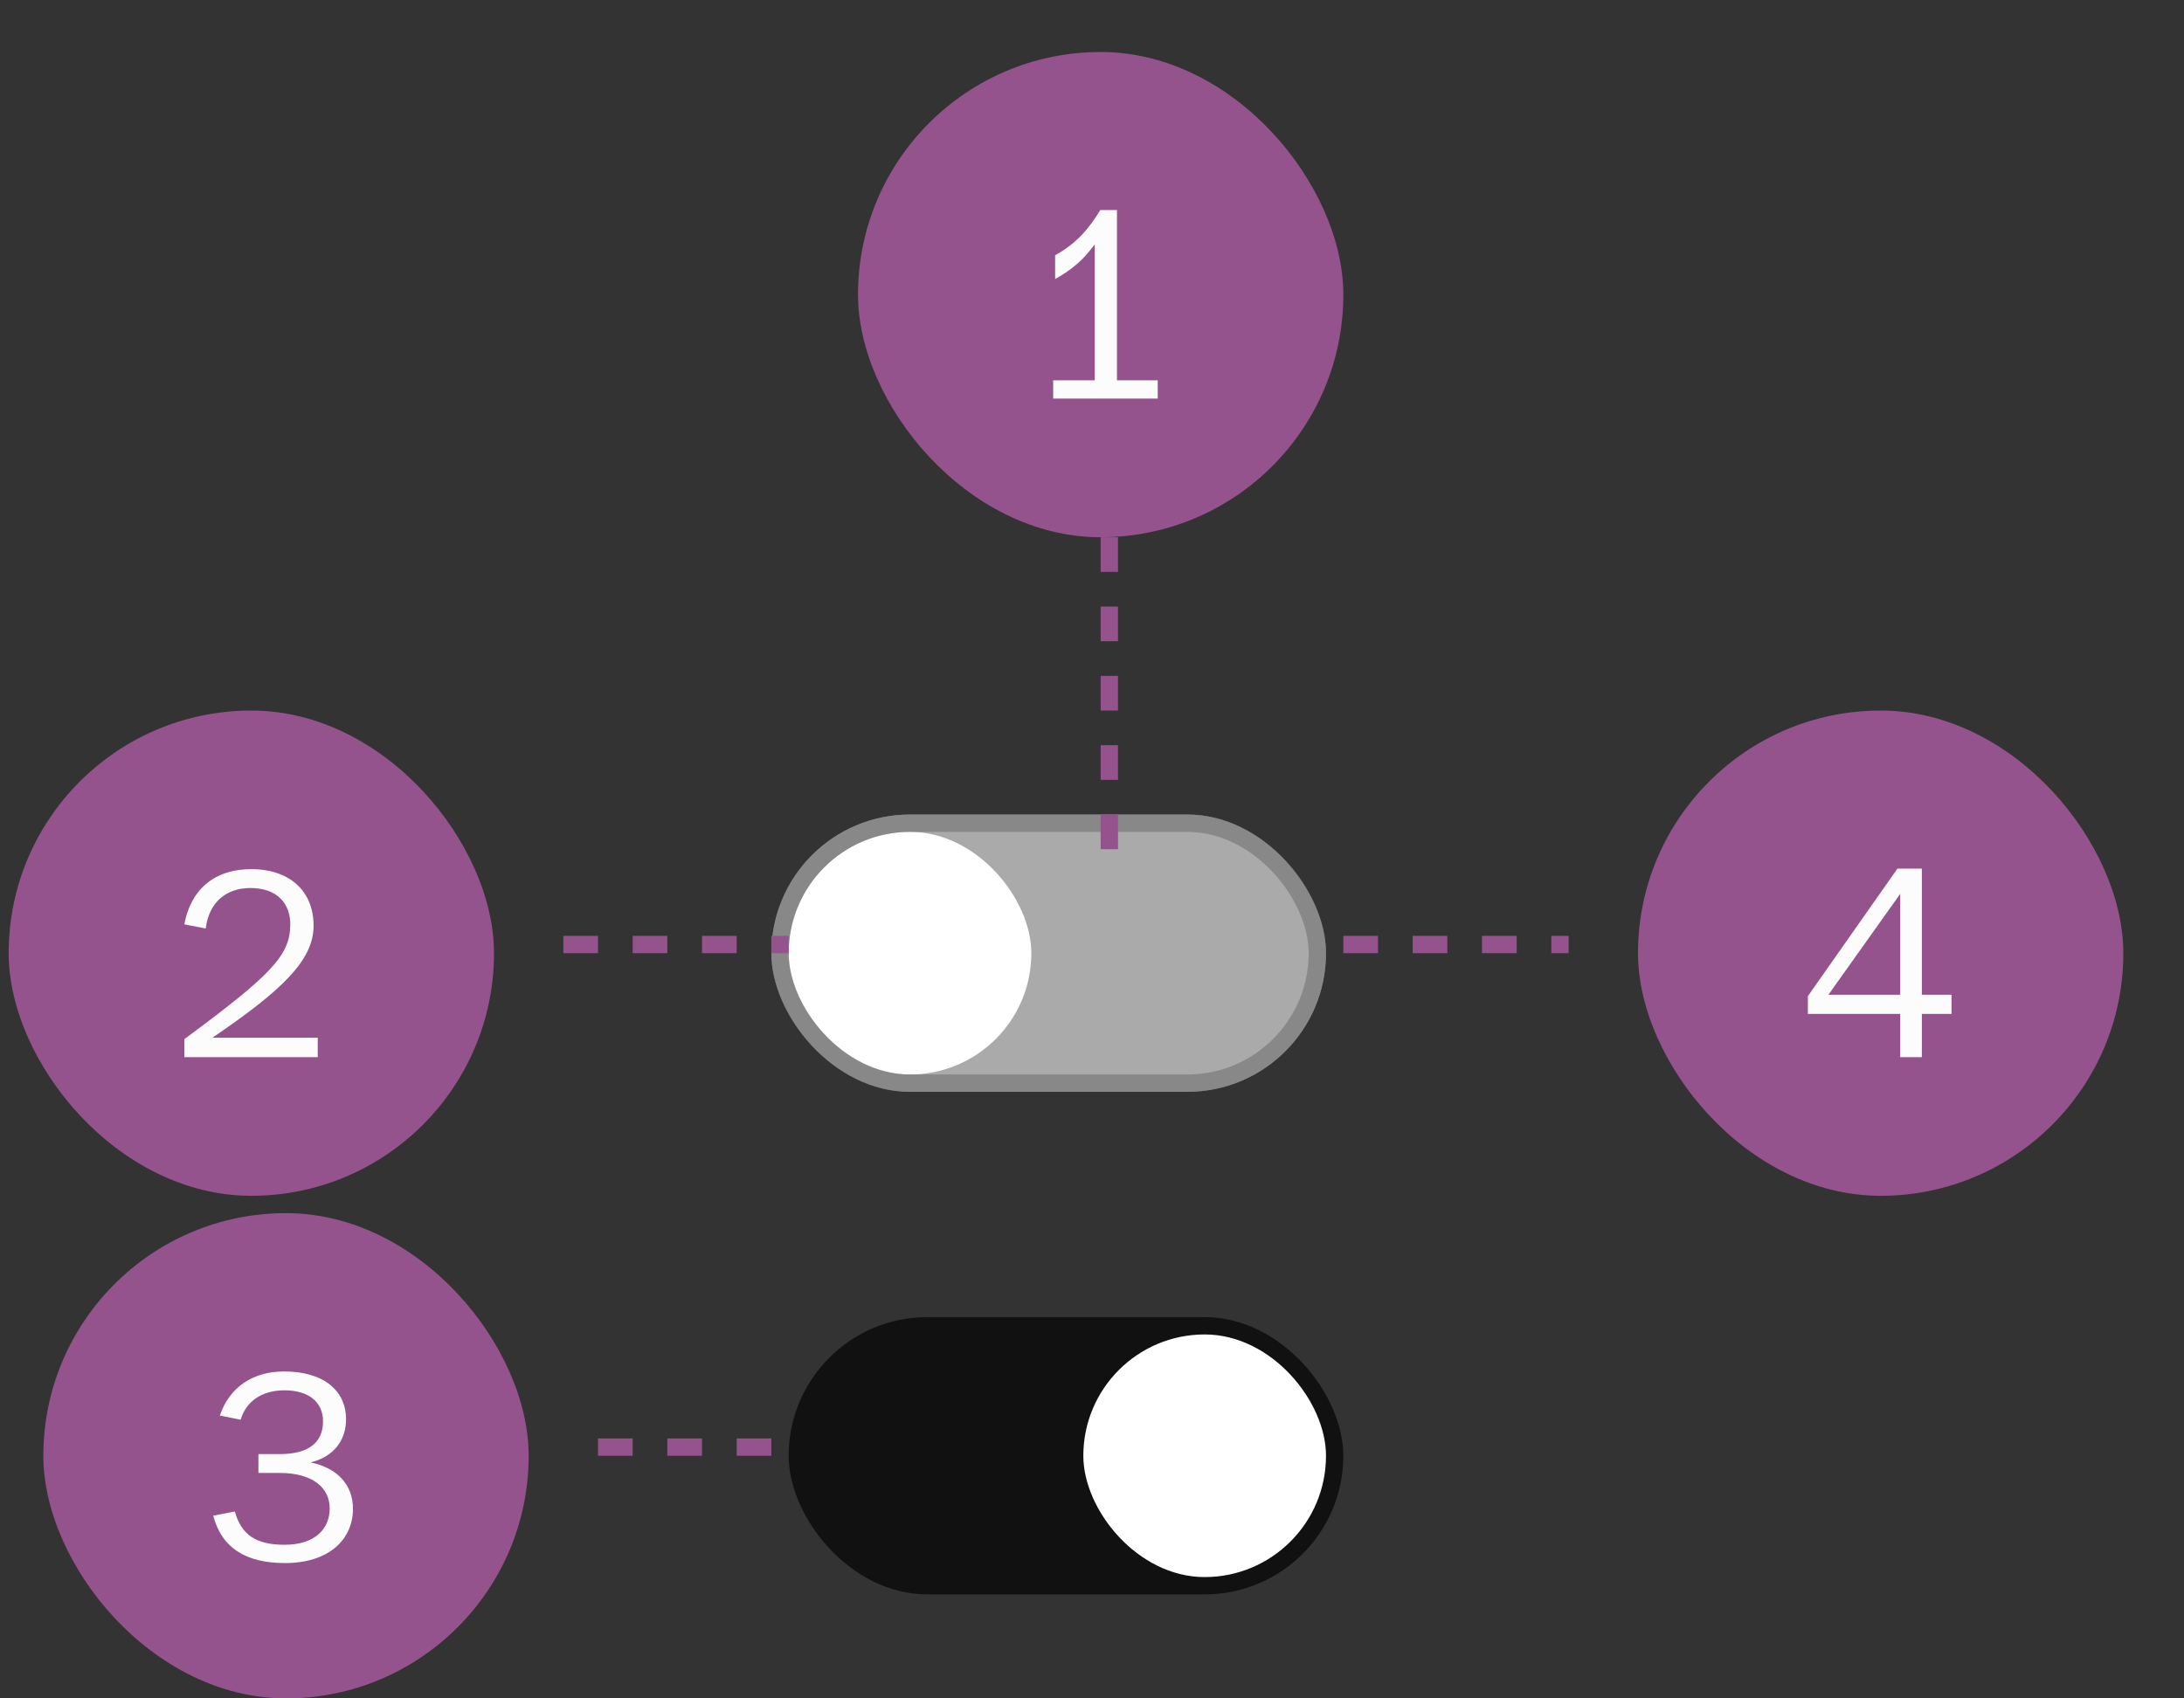
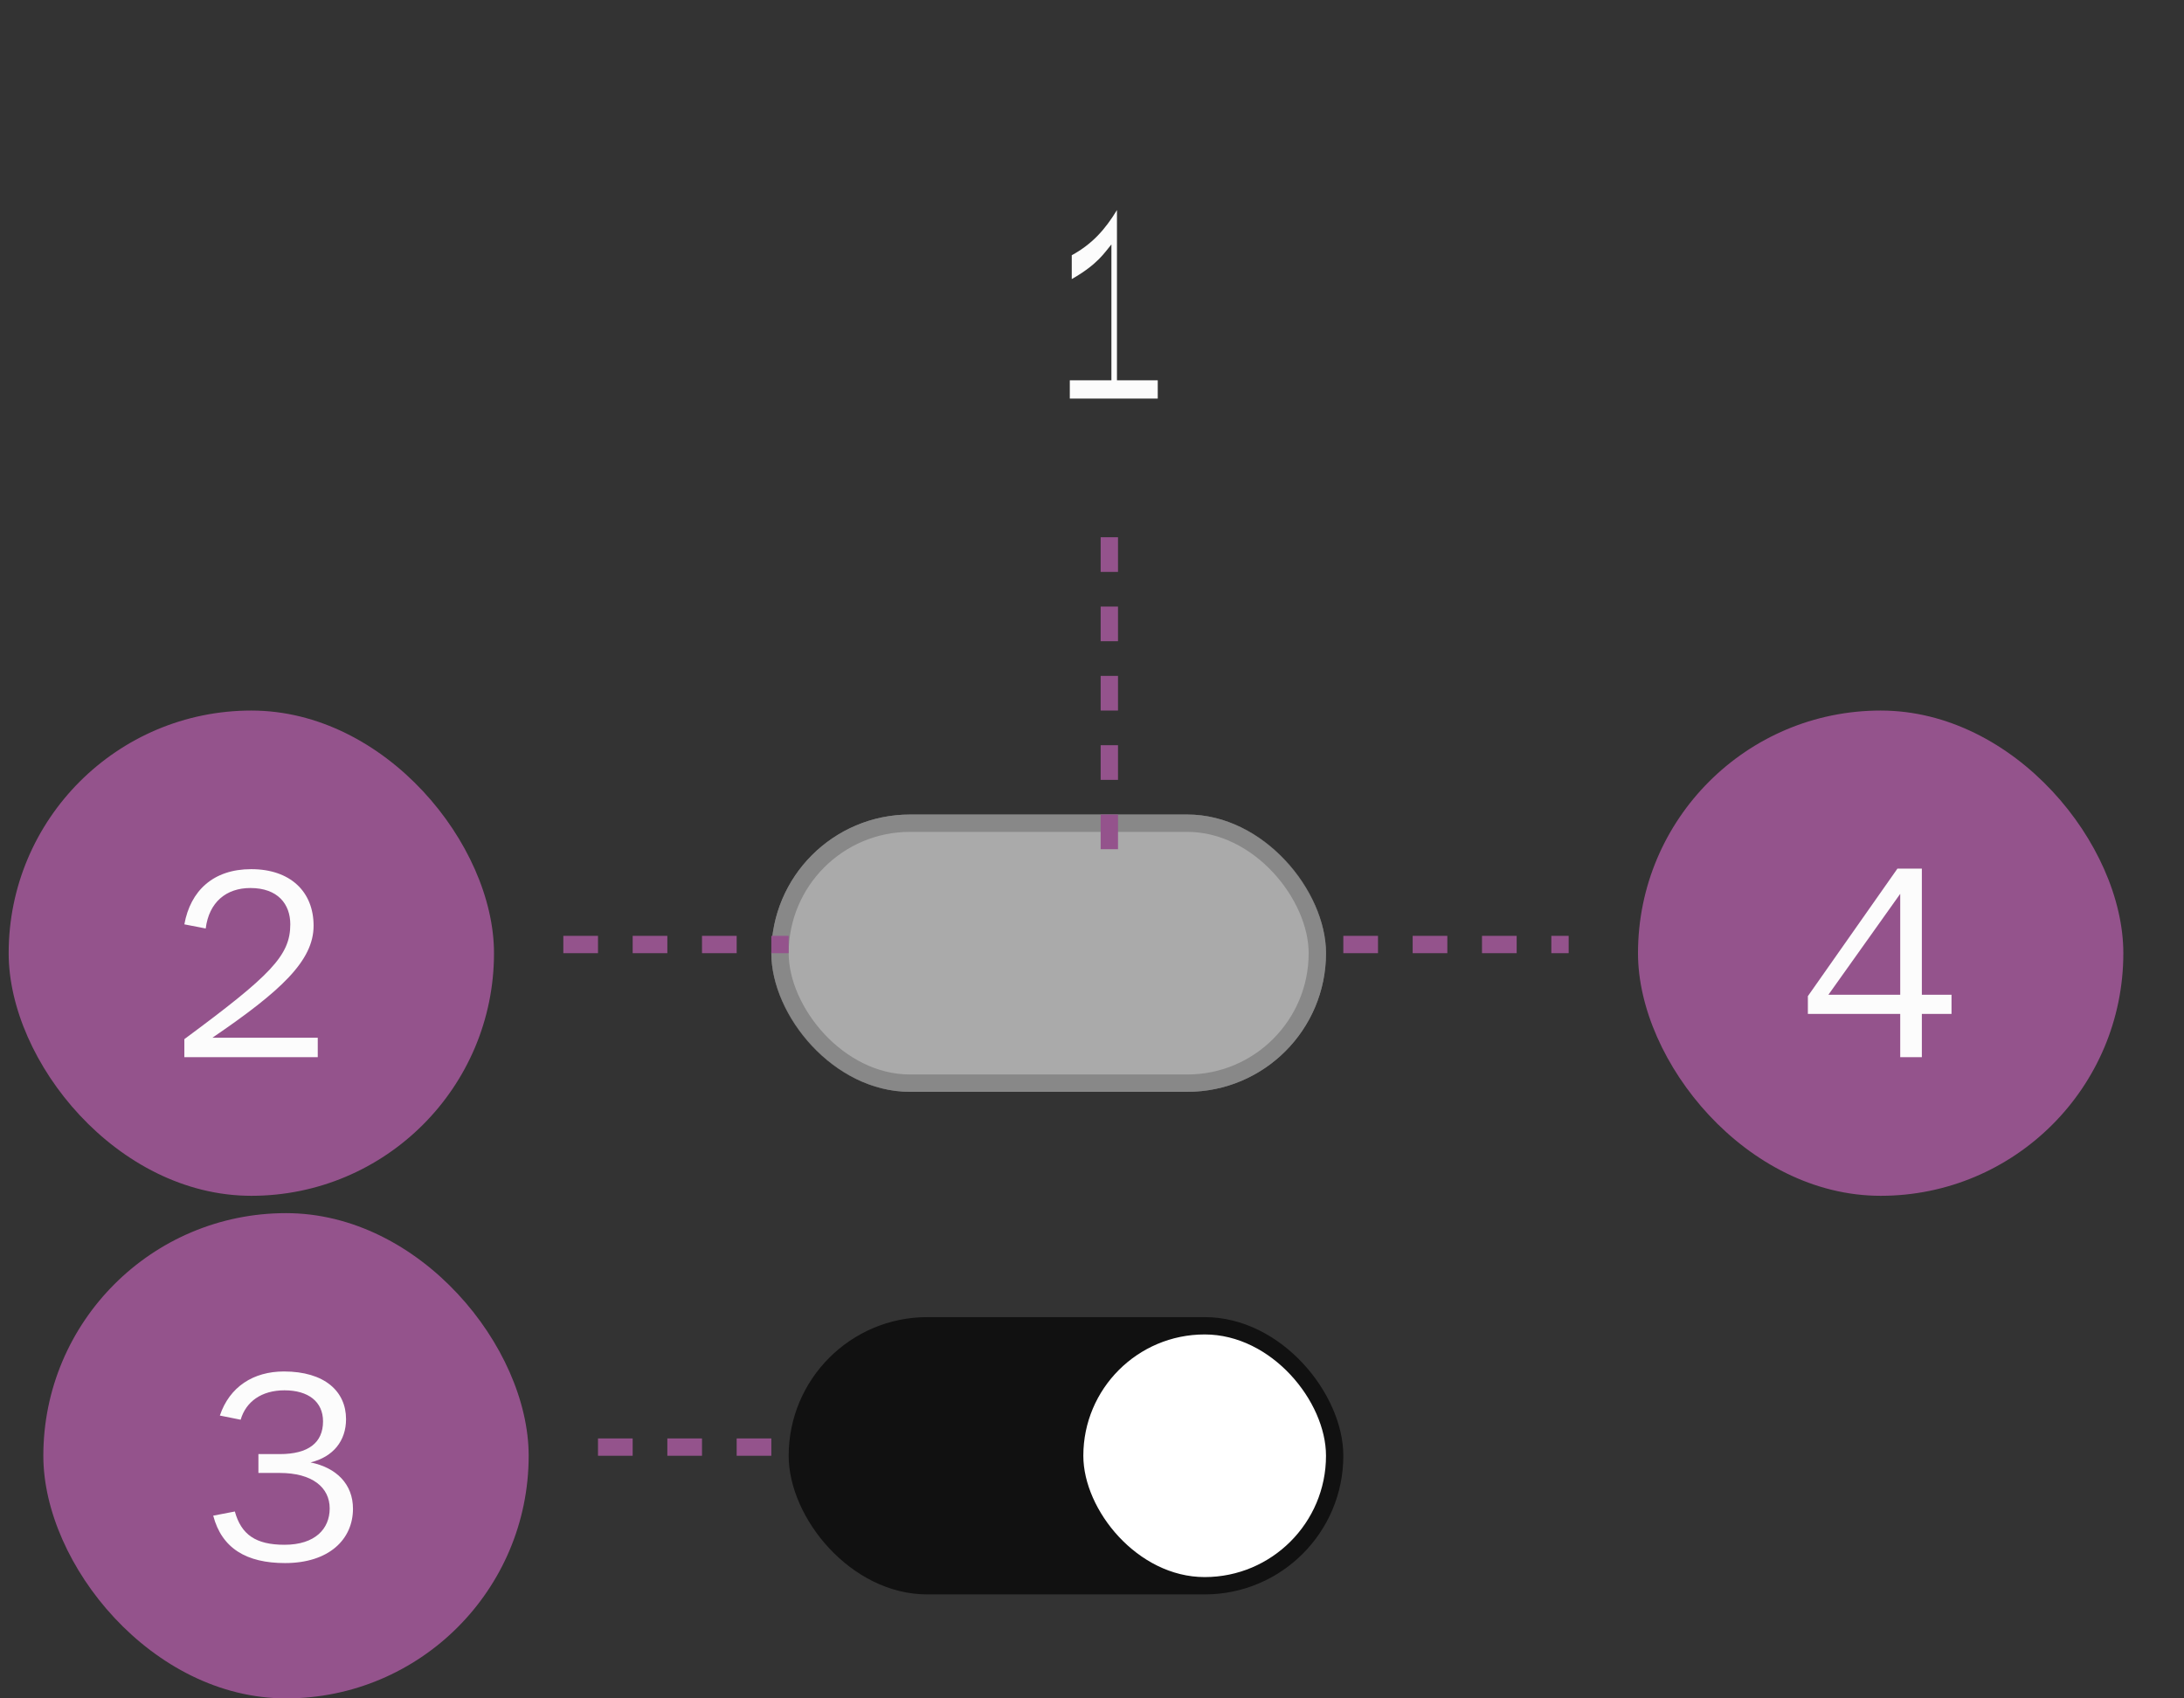
<svg xmlns="http://www.w3.org/2000/svg" width="126" height="98" fill="none">
  <rect width="100%" height="100%" fill="#333333" stroke="none" />
  <rect width="32" height="16" x="45.5" y="76" fill="#111" rx="8" />
  <rect width="14" height="14" x="62.5" y="77" fill="#fff" rx="7" />
  <rect width="32" height="16" x="44.5" y="47" fill="#AAA" rx="8" />
-   <rect width="14" height="14" x="45.5" y="48" fill="#fff" rx="7" />
  <rect width="31" height="15" x="45" y="47.5" stroke="#666" stroke-opacity=".5" rx="7.5" />
-   <rect width="28" height="28" x="49.5" y="3" fill="#94538C" rx="14" />
-   <path fill="#FCFCFC" d="M66.793 23v-1.056H64.44V12.12h-.96c-.688 1.136-1.44 1.968-2.608 2.608v1.376c1.52-.864 1.904-1.552 2.288-2v7.84h-2.4V23h6.032Z" />
+   <path fill="#FCFCFC" d="M66.793 23v-1.056H64.44V12.12c-.688 1.136-1.44 1.968-2.608 2.608v1.376c1.52-.864 1.904-1.552 2.288-2v7.84h-2.4V23h6.032Z" />
  <path stroke="#94538C" stroke-dasharray="2 2" d="M64 31v19" />
  <rect width="28" height="28" x=".5" y="41" fill="#94538C" rx="14" />
  <path fill="#FCFCFC" d="M18.332 61v-1.12h-6.08c3.968-2.704 5.84-4.448 5.84-6.464 0-1.968-1.344-3.264-3.6-3.264-2.192 0-3.504 1.248-3.856 3.184l1.232.24c.192-1.52 1.184-2.336 2.576-2.336 1.584 0 2.304.928 2.304 2.096 0 1.808-1.136 2.944-6.112 6.624V61h7.696Z" />
  <path stroke="#94538C" stroke-dasharray="2 2" d="M32.5 54.5h13M77.5 54.5h13" />
  <rect width="28" height="28" x="94.5" y="41" fill="#94538C" rx="14" />
  <path fill="#FCFCFC" d="M110.876 61v-2.496h1.712V57.4h-1.712v-7.28h-1.408l-5.168 7.36v1.024h5.328V61h1.248Zm-1.248-9.424V57.4h-4.144l4.144-5.824Z" />
  <rect width="28" height="28" x="2.5" y="70" fill="#94538C" rx="14" />
  <path fill="#FCFCFC" d="M16.444 90.192c2.528 0 3.92-1.36 3.92-3.136 0-1.408-.944-2.368-2.448-2.672 1.312-.32 2.048-1.248 2.048-2.496 0-1.6-1.232-2.752-3.584-2.752-1.76 0-3.136.88-3.696 2.544l1.2.24c.304-1.04 1.2-1.696 2.528-1.696 1.376 0 2.224.656 2.224 1.792 0 1.232-.848 1.888-2.496 1.888h-1.232v1.088h1.232c1.872 0 2.88.832 2.88 2.048 0 1.168-.832 2.096-2.608 2.096-1.664 0-2.496-.592-2.864-1.92l-1.248.24c.496 1.888 1.92 2.736 4.144 2.736Z" />
  <path stroke="#94538C" stroke-dasharray="2 2" d="M34.5 83.5h11" />
</svg>